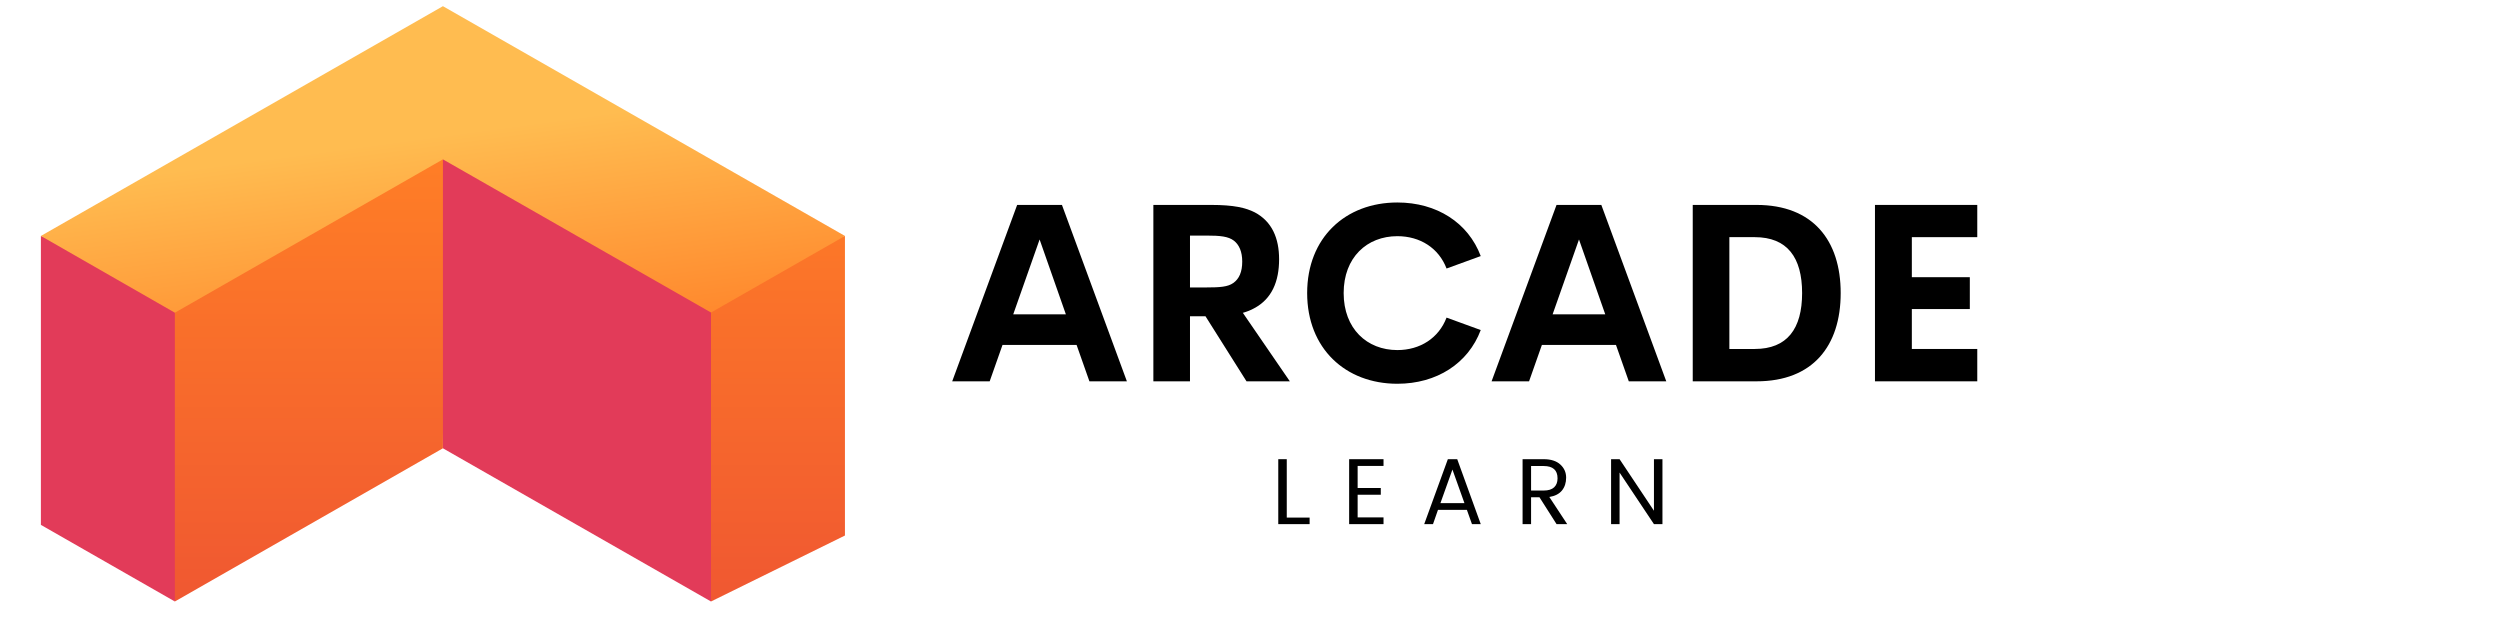
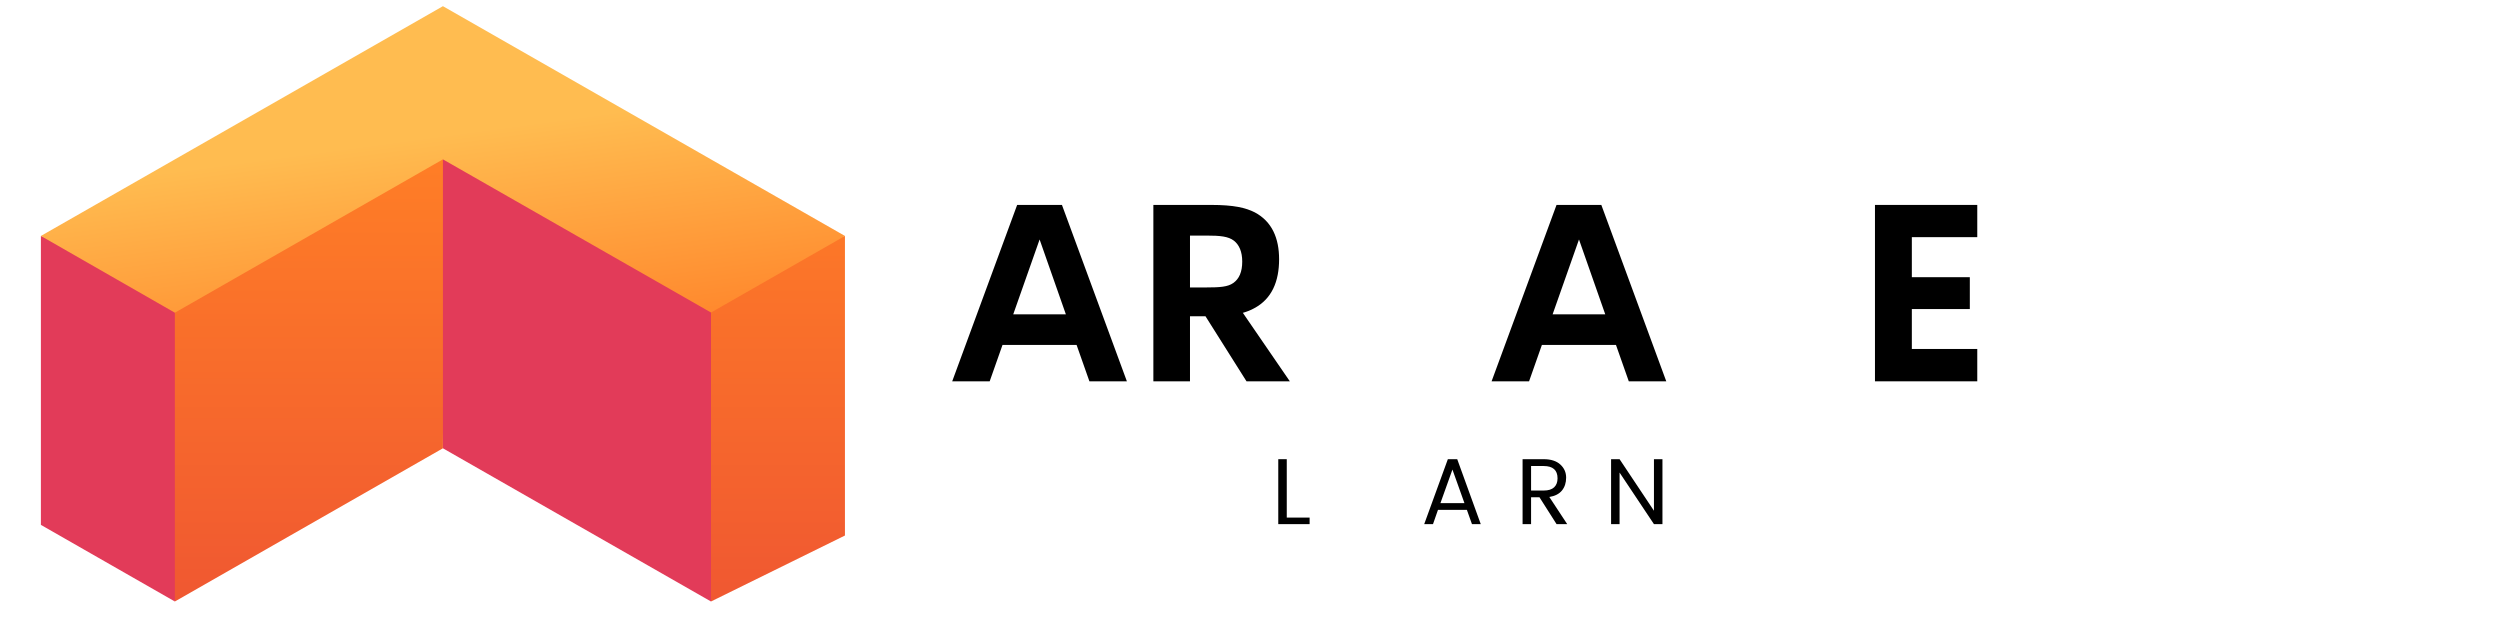
<svg xmlns="http://www.w3.org/2000/svg" viewBox="0 0 390 100" width="200px" height="50px">
  <defs>
    <clipPath id="7265ca074e">
      <path d="M 37.5 98 L 148 98 L 148 172.297 L 37.5 172.297 Z M 37.5 98 " clip-rule="nonzero" />
    </clipPath>
    <clipPath id="26338ac952">
      <path d="M 59 99 L 166.5 99 L 166.5 172.297 L 59 172.297 Z M 59 99 " clip-rule="nonzero" />
    </clipPath>
    <clipPath id="e122c54751">
      <path d="M 102 99.129 L 102 147.785 L 59.109 172.297 L 59.109 123.637 Z M 144.891 172.297 L 166.324 161.742 L 166.324 113.809 L 144.891 120.828 Z M 144.891 172.297 " clip-rule="nonzero" />
    </clipPath>
    <linearGradient x1="291.661" gradientTransform="matrix(0.257, 0, 0, 0.258, 37.676, 77.045)" y1="85.6" x2="291.661" gradientUnits="userSpaceOnUse" y2="369.2" id="183b5458d8">
      <stop stop-opacity="1" stop-color="rgb(100%, 49.399%, 14.899%)" offset="0" />
      <stop stop-opacity="1" stop-color="rgb(99.976%, 49.341%, 14.915%)" offset="0.031" />
      <stop stop-opacity="1" stop-color="rgb(99.904%, 49.161%, 14.967%)" offset="0.047" />
      <stop stop-opacity="1" stop-color="rgb(99.808%, 48.918%, 15.038%)" offset="0.062" />
      <stop stop-opacity="1" stop-color="rgb(99.713%, 48.676%, 15.108%)" offset="0.078" />
      <stop stop-opacity="1" stop-color="rgb(99.617%, 48.433%, 15.178%)" offset="0.094" />
      <stop stop-opacity="1" stop-color="rgb(99.521%, 48.192%, 15.248%)" offset="0.109" />
      <stop stop-opacity="1" stop-color="rgb(99.425%, 47.949%, 15.317%)" offset="0.125" />
      <stop stop-opacity="1" stop-color="rgb(99.329%, 47.707%, 15.387%)" offset="0.141" />
      <stop stop-opacity="1" stop-color="rgb(99.232%, 47.464%, 15.457%)" offset="0.156" />
      <stop stop-opacity="1" stop-color="rgb(99.136%, 47.221%, 15.527%)" offset="0.172" />
      <stop stop-opacity="1" stop-color="rgb(99.04%, 46.979%, 15.598%)" offset="0.188" />
      <stop stop-opacity="1" stop-color="rgb(98.944%, 46.738%, 15.668%)" offset="0.203" />
      <stop stop-opacity="1" stop-color="rgb(98.848%, 46.495%, 15.736%)" offset="0.219" />
      <stop stop-opacity="1" stop-color="rgb(98.753%, 46.252%, 15.807%)" offset="0.234" />
      <stop stop-opacity="1" stop-color="rgb(98.657%, 46.01%, 15.877%)" offset="0.25" />
      <stop stop-opacity="1" stop-color="rgb(98.561%, 45.767%, 15.947%)" offset="0.266" />
      <stop stop-opacity="1" stop-color="rgb(98.465%, 45.525%, 16.017%)" offset="0.281" />
      <stop stop-opacity="1" stop-color="rgb(98.369%, 45.284%, 16.087%)" offset="0.297" />
      <stop stop-opacity="1" stop-color="rgb(98.273%, 45.041%, 16.158%)" offset="0.312" />
      <stop stop-opacity="1" stop-color="rgb(98.177%, 44.798%, 16.226%)" offset="0.328" />
      <stop stop-opacity="1" stop-color="rgb(98.08%, 44.556%, 16.296%)" offset="0.344" />
      <stop stop-opacity="1" stop-color="rgb(97.984%, 44.313%, 16.367%)" offset="0.359" />
      <stop stop-opacity="1" stop-color="rgb(97.89%, 44.072%, 16.437%)" offset="0.375" />
      <stop stop-opacity="1" stop-color="rgb(97.794%, 43.829%, 16.507%)" offset="0.391" />
      <stop stop-opacity="1" stop-color="rgb(97.697%, 43.587%, 16.577%)" offset="0.406" />
      <stop stop-opacity="1" stop-color="rgb(97.601%, 43.344%, 16.646%)" offset="0.422" />
      <stop stop-opacity="1" stop-color="rgb(97.505%, 43.102%, 16.716%)" offset="0.438" />
      <stop stop-opacity="1" stop-color="rgb(97.409%, 42.859%, 16.786%)" offset="0.453" />
      <stop stop-opacity="1" stop-color="rgb(97.313%, 42.618%, 16.856%)" offset="0.469" />
      <stop stop-opacity="1" stop-color="rgb(97.217%, 42.375%, 16.927%)" offset="0.484" />
      <stop stop-opacity="1" stop-color="rgb(97.121%, 42.133%, 16.997%)" offset="0.5" />
      <stop stop-opacity="1" stop-color="rgb(97.026%, 41.89%, 17.065%)" offset="0.516" />
      <stop stop-opacity="1" stop-color="rgb(96.93%, 41.647%, 17.136%)" offset="0.531" />
      <stop stop-opacity="1" stop-color="rgb(96.834%, 41.405%, 17.206%)" offset="0.547" />
      <stop stop-opacity="1" stop-color="rgb(96.738%, 41.164%, 17.276%)" offset="0.562" />
      <stop stop-opacity="1" stop-color="rgb(96.642%, 40.921%, 17.346%)" offset="0.578" />
      <stop stop-opacity="1" stop-color="rgb(96.545%, 40.678%, 17.416%)" offset="0.594" />
      <stop stop-opacity="1" stop-color="rgb(96.449%, 40.436%, 17.485%)" offset="0.609" />
      <stop stop-opacity="1" stop-color="rgb(96.353%, 40.193%, 17.555%)" offset="0.625" />
      <stop stop-opacity="1" stop-color="rgb(96.257%, 39.951%, 17.625%)" offset="0.641" />
      <stop stop-opacity="1" stop-color="rgb(96.162%, 39.709%, 17.696%)" offset="0.656" />
      <stop stop-opacity="1" stop-color="rgb(96.066%, 39.467%, 17.766%)" offset="0.672" />
      <stop stop-opacity="1" stop-color="rgb(95.97%, 39.224%, 17.836%)" offset="0.688" />
      <stop stop-opacity="1" stop-color="rgb(95.874%, 38.982%, 17.905%)" offset="0.703" />
      <stop stop-opacity="1" stop-color="rgb(95.778%, 38.739%, 17.975%)" offset="0.719" />
      <stop stop-opacity="1" stop-color="rgb(95.682%, 38.498%, 18.045%)" offset="0.734" />
      <stop stop-opacity="1" stop-color="rgb(95.586%, 38.255%, 18.115%)" offset="0.75" />
      <stop stop-opacity="1" stop-color="rgb(95.49%, 38.013%, 18.185%)" offset="0.766" />
      <stop stop-opacity="1" stop-color="rgb(95.393%, 37.77%, 18.256%)" offset="0.781" />
      <stop stop-opacity="1" stop-color="rgb(95.299%, 37.527%, 18.324%)" offset="0.797" />
      <stop stop-opacity="1" stop-color="rgb(95.203%, 37.285%, 18.394%)" offset="0.812" />
      <stop stop-opacity="1" stop-color="rgb(95.107%, 37.044%, 18.465%)" offset="0.828" />
      <stop stop-opacity="1" stop-color="rgb(95.01%, 36.801%, 18.535%)" offset="0.844" />
      <stop stop-opacity="1" stop-color="rgb(94.914%, 36.559%, 18.605%)" offset="0.859" />
      <stop stop-opacity="1" stop-color="rgb(94.818%, 36.316%, 18.675%)" offset="0.875" />
      <stop stop-opacity="1" stop-color="rgb(94.722%, 36.073%, 18.744%)" offset="0.891" />
      <stop stop-opacity="1" stop-color="rgb(94.626%, 35.831%, 18.814%)" offset="0.906" />
      <stop stop-opacity="1" stop-color="rgb(94.53%, 35.59%, 18.884%)" offset="0.922" />
      <stop stop-opacity="1" stop-color="rgb(94.435%, 35.347%, 18.954%)" offset="0.938" />
      <stop stop-opacity="1" stop-color="rgb(94.339%, 35.104%, 19.025%)" offset="0.953" />
      <stop stop-opacity="1" stop-color="rgb(94.243%, 34.862%, 19.095%)" offset="0.969" />
      <stop stop-opacity="1" stop-color="rgb(94.147%, 34.619%, 19.164%)" offset="1" />
    </linearGradient>
    <clipPath id="370e54634b">
      <path d="M 37.5 77.047 L 166.5 77.047 L 166.5 127 L 37.5 127 Z M 37.5 77.047 " clip-rule="nonzero" />
    </clipPath>
    <clipPath id="2e7146df23">
      <path d="M 59.109 126.09 L 37.676 113.809 L 102 77.047 L 166.324 113.809 L 144.891 126.062 L 102 101.555 Z M 59.109 126.09 " clip-rule="nonzero" />
    </clipPath>
    <linearGradient x1="226.867" gradientTransform="matrix(0.257, 0, 0, 0.258, 37.676, 77.045)" y1="-30.354" x2="260.648" gradientUnits="userSpaceOnUse" y2="222.125" id="90e0b8492e">
      <stop stop-opacity="1" stop-color="rgb(100%, 73.7%, 31.4%)" offset="0" />
      <stop stop-opacity="1" stop-color="rgb(100%, 73.7%, 31.4%)" offset="0.25" />
      <stop stop-opacity="1" stop-color="rgb(100%, 73.7%, 31.4%)" offset="0.26" />
      <stop stop-opacity="1" stop-color="rgb(100%, 73.7%, 31.4%)" offset="0.375" />
      <stop stop-opacity="1" stop-color="rgb(100%, 73.7%, 31.4%)" offset="0.438" />
      <stop stop-opacity="1" stop-color="rgb(100%, 73.549%, 31.297%)" offset="0.445" />
      <stop stop-opacity="1" stop-color="rgb(100%, 73.247%, 31.091%)" offset="0.453" />
      <stop stop-opacity="1" stop-color="rgb(100%, 72.943%, 30.885%)" offset="0.461" />
      <stop stop-opacity="1" stop-color="rgb(100%, 72.639%, 30.679%)" offset="0.469" />
      <stop stop-opacity="1" stop-color="rgb(100%, 72.336%, 30.473%)" offset="0.477" />
      <stop stop-opacity="1" stop-color="rgb(100%, 72.032%, 30.267%)" offset="0.484" />
      <stop stop-opacity="1" stop-color="rgb(100%, 71.729%, 30.061%)" offset="0.492" />
      <stop stop-opacity="1" stop-color="rgb(100%, 71.425%, 29.855%)" offset="0.5" />
      <stop stop-opacity="1" stop-color="rgb(100%, 71.121%, 29.649%)" offset="0.508" />
      <stop stop-opacity="1" stop-color="rgb(100%, 70.818%, 29.442%)" offset="0.516" />
      <stop stop-opacity="1" stop-color="rgb(100%, 70.514%, 29.236%)" offset="0.523" />
      <stop stop-opacity="1" stop-color="rgb(100%, 70.21%, 29.03%)" offset="0.531" />
      <stop stop-opacity="1" stop-color="rgb(100%, 69.907%, 28.824%)" offset="0.539" />
      <stop stop-opacity="1" stop-color="rgb(100%, 69.603%, 28.618%)" offset="0.547" />
      <stop stop-opacity="1" stop-color="rgb(100%, 69.299%, 28.412%)" offset="0.555" />
      <stop stop-opacity="1" stop-color="rgb(100%, 68.996%, 28.206%)" offset="0.562" />
      <stop stop-opacity="1" stop-color="rgb(100%, 68.692%, 28%)" offset="0.57" />
      <stop stop-opacity="1" stop-color="rgb(100%, 68.388%, 27.794%)" offset="0.578" />
      <stop stop-opacity="1" stop-color="rgb(100%, 68.085%, 27.586%)" offset="0.586" />
      <stop stop-opacity="1" stop-color="rgb(100%, 67.781%, 27.38%)" offset="0.594" />
      <stop stop-opacity="1" stop-color="rgb(100%, 67.477%, 27.174%)" offset="0.602" />
      <stop stop-opacity="1" stop-color="rgb(100%, 67.174%, 26.968%)" offset="0.609" />
      <stop stop-opacity="1" stop-color="rgb(100%, 66.87%, 26.762%)" offset="0.617" />
      <stop stop-opacity="1" stop-color="rgb(100%, 66.566%, 26.556%)" offset="0.625" />
      <stop stop-opacity="1" stop-color="rgb(100%, 66.264%, 26.35%)" offset="0.633" />
      <stop stop-opacity="1" stop-color="rgb(100%, 65.961%, 26.144%)" offset="0.641" />
      <stop stop-opacity="1" stop-color="rgb(100%, 65.657%, 25.938%)" offset="0.648" />
      <stop stop-opacity="1" stop-color="rgb(100%, 65.353%, 25.732%)" offset="0.656" />
      <stop stop-opacity="1" stop-color="rgb(100%, 65.05%, 25.525%)" offset="0.664" />
      <stop stop-opacity="1" stop-color="rgb(100%, 64.746%, 25.319%)" offset="0.672" />
      <stop stop-opacity="1" stop-color="rgb(100%, 64.442%, 25.113%)" offset="0.68" />
      <stop stop-opacity="1" stop-color="rgb(100%, 64.139%, 24.907%)" offset="0.688" />
      <stop stop-opacity="1" stop-color="rgb(100%, 63.835%, 24.701%)" offset="0.695" />
      <stop stop-opacity="1" stop-color="rgb(100%, 63.531%, 24.495%)" offset="0.703" />
      <stop stop-opacity="1" stop-color="rgb(100%, 63.228%, 24.289%)" offset="0.711" />
      <stop stop-opacity="1" stop-color="rgb(100%, 62.924%, 24.083%)" offset="0.719" />
      <stop stop-opacity="1" stop-color="rgb(100%, 62.621%, 23.877%)" offset="0.727" />
      <stop stop-opacity="1" stop-color="rgb(100%, 62.317%, 23.669%)" offset="0.734" />
      <stop stop-opacity="1" stop-color="rgb(100%, 62.013%, 23.463%)" offset="0.74" />
      <stop stop-opacity="1" stop-color="rgb(100%, 61.862%, 23.361%)" offset="0.742" />
      <stop stop-opacity="1" stop-color="rgb(100%, 61.71%, 23.257%)" offset="0.75" />
      <stop stop-opacity="1" stop-color="rgb(100%, 61.406%, 23.051%)" offset="0.758" />
      <stop stop-opacity="1" stop-color="rgb(100%, 61.102%, 22.845%)" offset="0.766" />
      <stop stop-opacity="1" stop-color="rgb(100%, 60.799%, 22.639%)" offset="0.773" />
      <stop stop-opacity="1" stop-color="rgb(100%, 60.495%, 22.433%)" offset="0.781" />
      <stop stop-opacity="1" stop-color="rgb(100%, 60.191%, 22.227%)" offset="0.789" />
      <stop stop-opacity="1" stop-color="rgb(100%, 59.888%, 22.021%)" offset="0.797" />
      <stop stop-opacity="1" stop-color="rgb(100%, 59.584%, 21.815%)" offset="0.805" />
      <stop stop-opacity="1" stop-color="rgb(100%, 59.28%, 21.608%)" offset="0.812" />
      <stop stop-opacity="1" stop-color="rgb(100%, 58.977%, 21.402%)" offset="0.82" />
      <stop stop-opacity="1" stop-color="rgb(100%, 58.673%, 21.196%)" offset="0.828" />
      <stop stop-opacity="1" stop-color="rgb(100%, 58.369%, 20.99%)" offset="0.836" />
      <stop stop-opacity="1" stop-color="rgb(100%, 58.066%, 20.784%)" offset="0.844" />
      <stop stop-opacity="1" stop-color="rgb(100%, 57.762%, 20.578%)" offset="0.852" />
      <stop stop-opacity="1" stop-color="rgb(100%, 57.458%, 20.372%)" offset="0.859" />
      <stop stop-opacity="1" stop-color="rgb(100%, 57.155%, 20.166%)" offset="0.867" />
      <stop stop-opacity="1" stop-color="rgb(100%, 56.851%, 19.96%)" offset="0.875" />
      <stop stop-opacity="1" stop-color="rgb(100%, 56.548%, 19.753%)" offset="0.883" />
      <stop stop-opacity="1" stop-color="rgb(100%, 56.244%, 19.547%)" offset="0.891" />
      <stop stop-opacity="1" stop-color="rgb(100%, 55.94%, 19.341%)" offset="0.898" />
      <stop stop-opacity="1" stop-color="rgb(100%, 55.637%, 19.135%)" offset="0.906" />
      <stop stop-opacity="1" stop-color="rgb(100%, 55.333%, 18.929%)" offset="0.914" />
      <stop stop-opacity="1" stop-color="rgb(100%, 55.031%, 18.723%)" offset="0.922" />
      <stop stop-opacity="1" stop-color="rgb(100%, 54.727%, 18.517%)" offset="0.93" />
      <stop stop-opacity="1" stop-color="rgb(100%, 54.424%, 18.311%)" offset="0.938" />
      <stop stop-opacity="1" stop-color="rgb(100%, 54.12%, 18.105%)" offset="0.945" />
      <stop stop-opacity="1" stop-color="rgb(100%, 53.816%, 17.899%)" offset="0.953" />
      <stop stop-opacity="1" stop-color="rgb(100%, 53.513%, 17.691%)" offset="0.961" />
      <stop stop-opacity="1" stop-color="rgb(100%, 53.209%, 17.485%)" offset="0.969" />
      <stop stop-opacity="1" stop-color="rgb(100%, 52.905%, 17.279%)" offset="0.977" />
      <stop stop-opacity="1" stop-color="rgb(100%, 52.602%, 17.073%)" offset="0.984" />
      <stop stop-opacity="1" stop-color="rgb(100%, 52.298%, 16.867%)" offset="0.992" />
      <stop stop-opacity="1" stop-color="rgb(100%, 51.994%, 16.661%)" offset="1" />
    </linearGradient>
  </defs>
  <g clip-path="url(#7265ca074e)" transform="matrix(1, 0, 0, 1, -36.133, -76.058)">
    <path fill="#e23b59" d="M 59.109 172.297 L 37.676 160.039 L 37.676 113.809 L 62.633 124.051 Z M 99.117 98.406 L 102 147.785 L 144.891 172.297 L 147.594 123.613 Z M 99.117 98.406 " fill-opacity="1" fill-rule="nonzero" />
  </g>
  <g clip-path="url(#26338ac952)" transform="matrix(1, 0, 0, 1, -36.133, -76.058)">
    <g clip-path="url(#e122c54751)">
      <path fill="url(#183b5458d8)" d="M 59.109 99.129 L 59.109 172.297 L 166.324 172.297 L 166.324 99.129 Z M 59.109 99.129 " fill-rule="nonzero" />
    </g>
  </g>
  <g clip-path="url(#370e54634b)" transform="matrix(1, 0, 0, 1, -36.133, -76.058)">
    <g clip-path="url(#2e7146df23)">
      <path fill="url(#90e0b8492e)" d="M 37.676 77.047 L 37.676 126.09 L 166.324 126.09 L 166.324 77.047 Z M 37.676 77.047 " fill-rule="nonzero" />
    </g>
  </g>
  <g fill="#000000" fill-opacity="1" transform="matrix(1, 0, 0, 1, -36.133, -76.058)">
    <g transform="translate(182.9, 137.069)">
      <g>
        <path d="M 22.539 0 L 28.535 0 L 18.145 -28.223 L 10.977 -28.223 L 0.586 0 L 6.582 0 L 8.633 -5.82 L 20.488 -5.82 Z M 10.352 -10.723 L 14.57 -22.695 L 18.77 -10.723 Z M 10.352 -10.723 " />
      </g>
    </g>
  </g>
  <g fill="#000000" fill-opacity="1" transform="matrix(1, 0, 0, 1, -36.133, -76.058)">
    <g transform="translate(212.019, 137.069)">
      <g>
        <path d="M 18.555 0 L 25.488 0 L 17.969 -10.957 C 18.652 -11.152 19.238 -11.387 19.766 -11.68 C 22.617 -13.184 23.77 -15.996 23.77 -19.531 C 23.77 -22.891 22.637 -25.566 19.883 -27.031 C 18.418 -27.773 16.523 -28.223 12.93 -28.223 L 3.652 -28.223 L 3.652 0 L 9.512 0 L 9.512 -10.41 L 11.992 -10.41 Z M 9.512 -23.32 L 12.109 -23.32 C 14.375 -23.32 15.645 -23.184 16.543 -22.5 C 17.383 -21.836 17.871 -20.742 17.871 -19.16 C 17.871 -17.5 17.383 -16.387 16.426 -15.723 C 15.566 -15.117 14.336 -15.02 12.109 -15.02 L 9.512 -15.02 Z M 9.512 -23.32 " />
      </g>
    </g>
  </g>
  <g fill="#000000" fill-opacity="1" transform="matrix(1, 0, 0, 1, -36.133, -76.058)">
    <g transform="translate(238.559, 137.069)">
      <g>
-         <path d="M 16.152 0.391 C 22.441 0.391 27.48 -2.852 29.492 -8.203 L 24.023 -10.195 C 22.773 -6.914 19.785 -5 16.152 -5 C 11.289 -5 7.559 -8.418 7.559 -14.121 C 7.559 -19.824 11.289 -23.223 16.152 -23.223 C 19.785 -23.223 22.773 -21.328 24.023 -18.047 L 29.492 -20.039 C 27.48 -25.391 22.441 -28.613 16.152 -28.613 C 7.852 -28.613 1.719 -22.988 1.719 -14.121 C 1.719 -5.254 7.852 0.391 16.152 0.391 Z M 16.152 0.391 " />
-       </g>
+         </g>
    </g>
  </g>
  <g fill="#000000" fill-opacity="1" transform="matrix(1, 0, 0, 1, -36.133, -76.058)">
    <g transform="translate(269.201, 137.069)">
      <g>
        <path d="M 22.539 0 L 28.535 0 L 18.145 -28.223 L 10.977 -28.223 L 0.586 0 L 6.582 0 L 8.633 -5.82 L 20.488 -5.82 Z M 10.352 -10.723 L 14.57 -22.695 L 18.77 -10.723 Z M 10.352 -10.723 " />
      </g>
    </g>
  </g>
  <g fill="#000000" fill-opacity="1" transform="matrix(1, 0, 0, 1, -36.133, -76.058)">
    <g transform="translate(298.319, 137.069)">
      <g>
-         <path d="M 3.652 0 L 13.867 0 C 22.871 0 27.324 -5.664 27.324 -14.121 C 27.324 -22.559 22.871 -28.223 13.867 -28.223 L 3.652 -28.223 Z M 9.512 -5.176 L 9.512 -23.066 L 13.574 -23.066 C 18.77 -23.066 21.152 -19.824 21.152 -14.121 C 21.152 -8.418 18.77 -5.176 13.574 -5.176 Z M 9.512 -5.176 " />
-       </g>
+         </g>
    </g>
  </g>
  <g fill="#000000" fill-opacity="1" transform="matrix(1, 0, 0, 1, -36.133, -76.058)">
    <g transform="translate(327.476, 137.069)">
      <g>
        <path d="M 20.02 -23.066 L 20.02 -28.223 L 3.652 -28.223 L 3.652 0 L 20.02 0 L 20.02 -5.176 L 9.551 -5.176 L 9.551 -11.562 L 18.828 -11.562 L 18.828 -16.66 L 9.551 -16.66 L 9.551 -23.066 Z M 20.02 -23.066 " />
      </g>
    </g>
  </g>
  <g fill="#000000" fill-opacity="1" transform="matrix(1, 0, 0, 1, -36.133, -76.058)">
    <g transform="translate(234.531, 159.919)">
      <g>
        <path d="M 1.125 -10.391 L 2.484 -10.391 L 2.484 -1.047 L 6.141 -1.047 L 6.141 0 L 1.125 0 Z M 1.125 -10.391 " />
      </g>
    </g>
  </g>
  <g fill="#000000" fill-opacity="1" transform="matrix(1, 0, 0, 1, -36.133, -76.058)">
    <g transform="translate(245.871, 159.919)">
      <g>
-         <path d="M 6.625 -10.391 L 6.625 -9.312 L 2.484 -9.312 L 2.484 -5.781 L 6.188 -5.781 L 6.188 -4.703 L 2.484 -4.703 L 2.484 -1.078 L 6.625 -1.078 L 6.625 0 L 1.125 0 L 1.125 -10.391 Z M 6.625 -10.391 " />
-       </g>
+         </g>
    </g>
  </g>
  <g fill="#000000" fill-opacity="1" transform="matrix(1, 0, 0, 1, -36.133, -76.058)">
    <g transform="translate(258.351, 159.919)">
      <g>
        <path d="M 8.297 0 L 7.484 -2.281 L 2.859 -2.281 L 2.062 0 L 0.656 0 L 4.438 -10.391 L 5.938 -10.391 L 9.703 0 Z M 3.25 -3.359 L 7.094 -3.359 L 5.172 -8.734 Z M 3.25 -3.359 " />
      </g>
    </g>
  </g>
  <g fill="#000000" fill-opacity="1" transform="matrix(1, 0, 0, 1, -36.133, -76.058)">
    <g transform="translate(273.621, 159.919)">
      <g>
        <path d="M 2.484 -4.297 L 2.484 0 L 1.125 0 L 1.125 -10.391 L 4.5 -10.391 C 5.664 -10.391 6.555 -10.102 7.172 -9.531 C 7.785 -8.969 8.094 -8.27 8.094 -7.438 C 8.094 -6.613 7.867 -5.926 7.422 -5.375 C 6.973 -4.832 6.301 -4.488 5.406 -4.344 L 8.266 0 L 6.562 0 L 3.828 -4.297 Z M 2.484 -9.297 L 2.484 -5.375 L 4.5 -5.375 C 5.25 -5.375 5.805 -5.547 6.172 -5.891 C 6.535 -6.234 6.719 -6.711 6.719 -7.328 C 6.719 -8.641 5.977 -9.297 4.5 -9.297 Z M 2.484 -9.297 " />
      </g>
    </g>
  </g>
  <g fill="#000000" fill-opacity="1" transform="matrix(1, 0, 0, 1, -36.133, -76.058)">
    <g transform="translate(287.781, 159.919)">
      <g>
        <path d="M 7.984 -10.391 L 9.344 -10.391 L 9.344 0 L 7.984 0 L 2.484 -8.25 L 2.484 0 L 1.125 0 L 1.125 -10.391 L 2.484 -10.391 L 7.984 -2.141 Z M 7.984 -10.391 " />
      </g>
    </g>
  </g>
</svg>